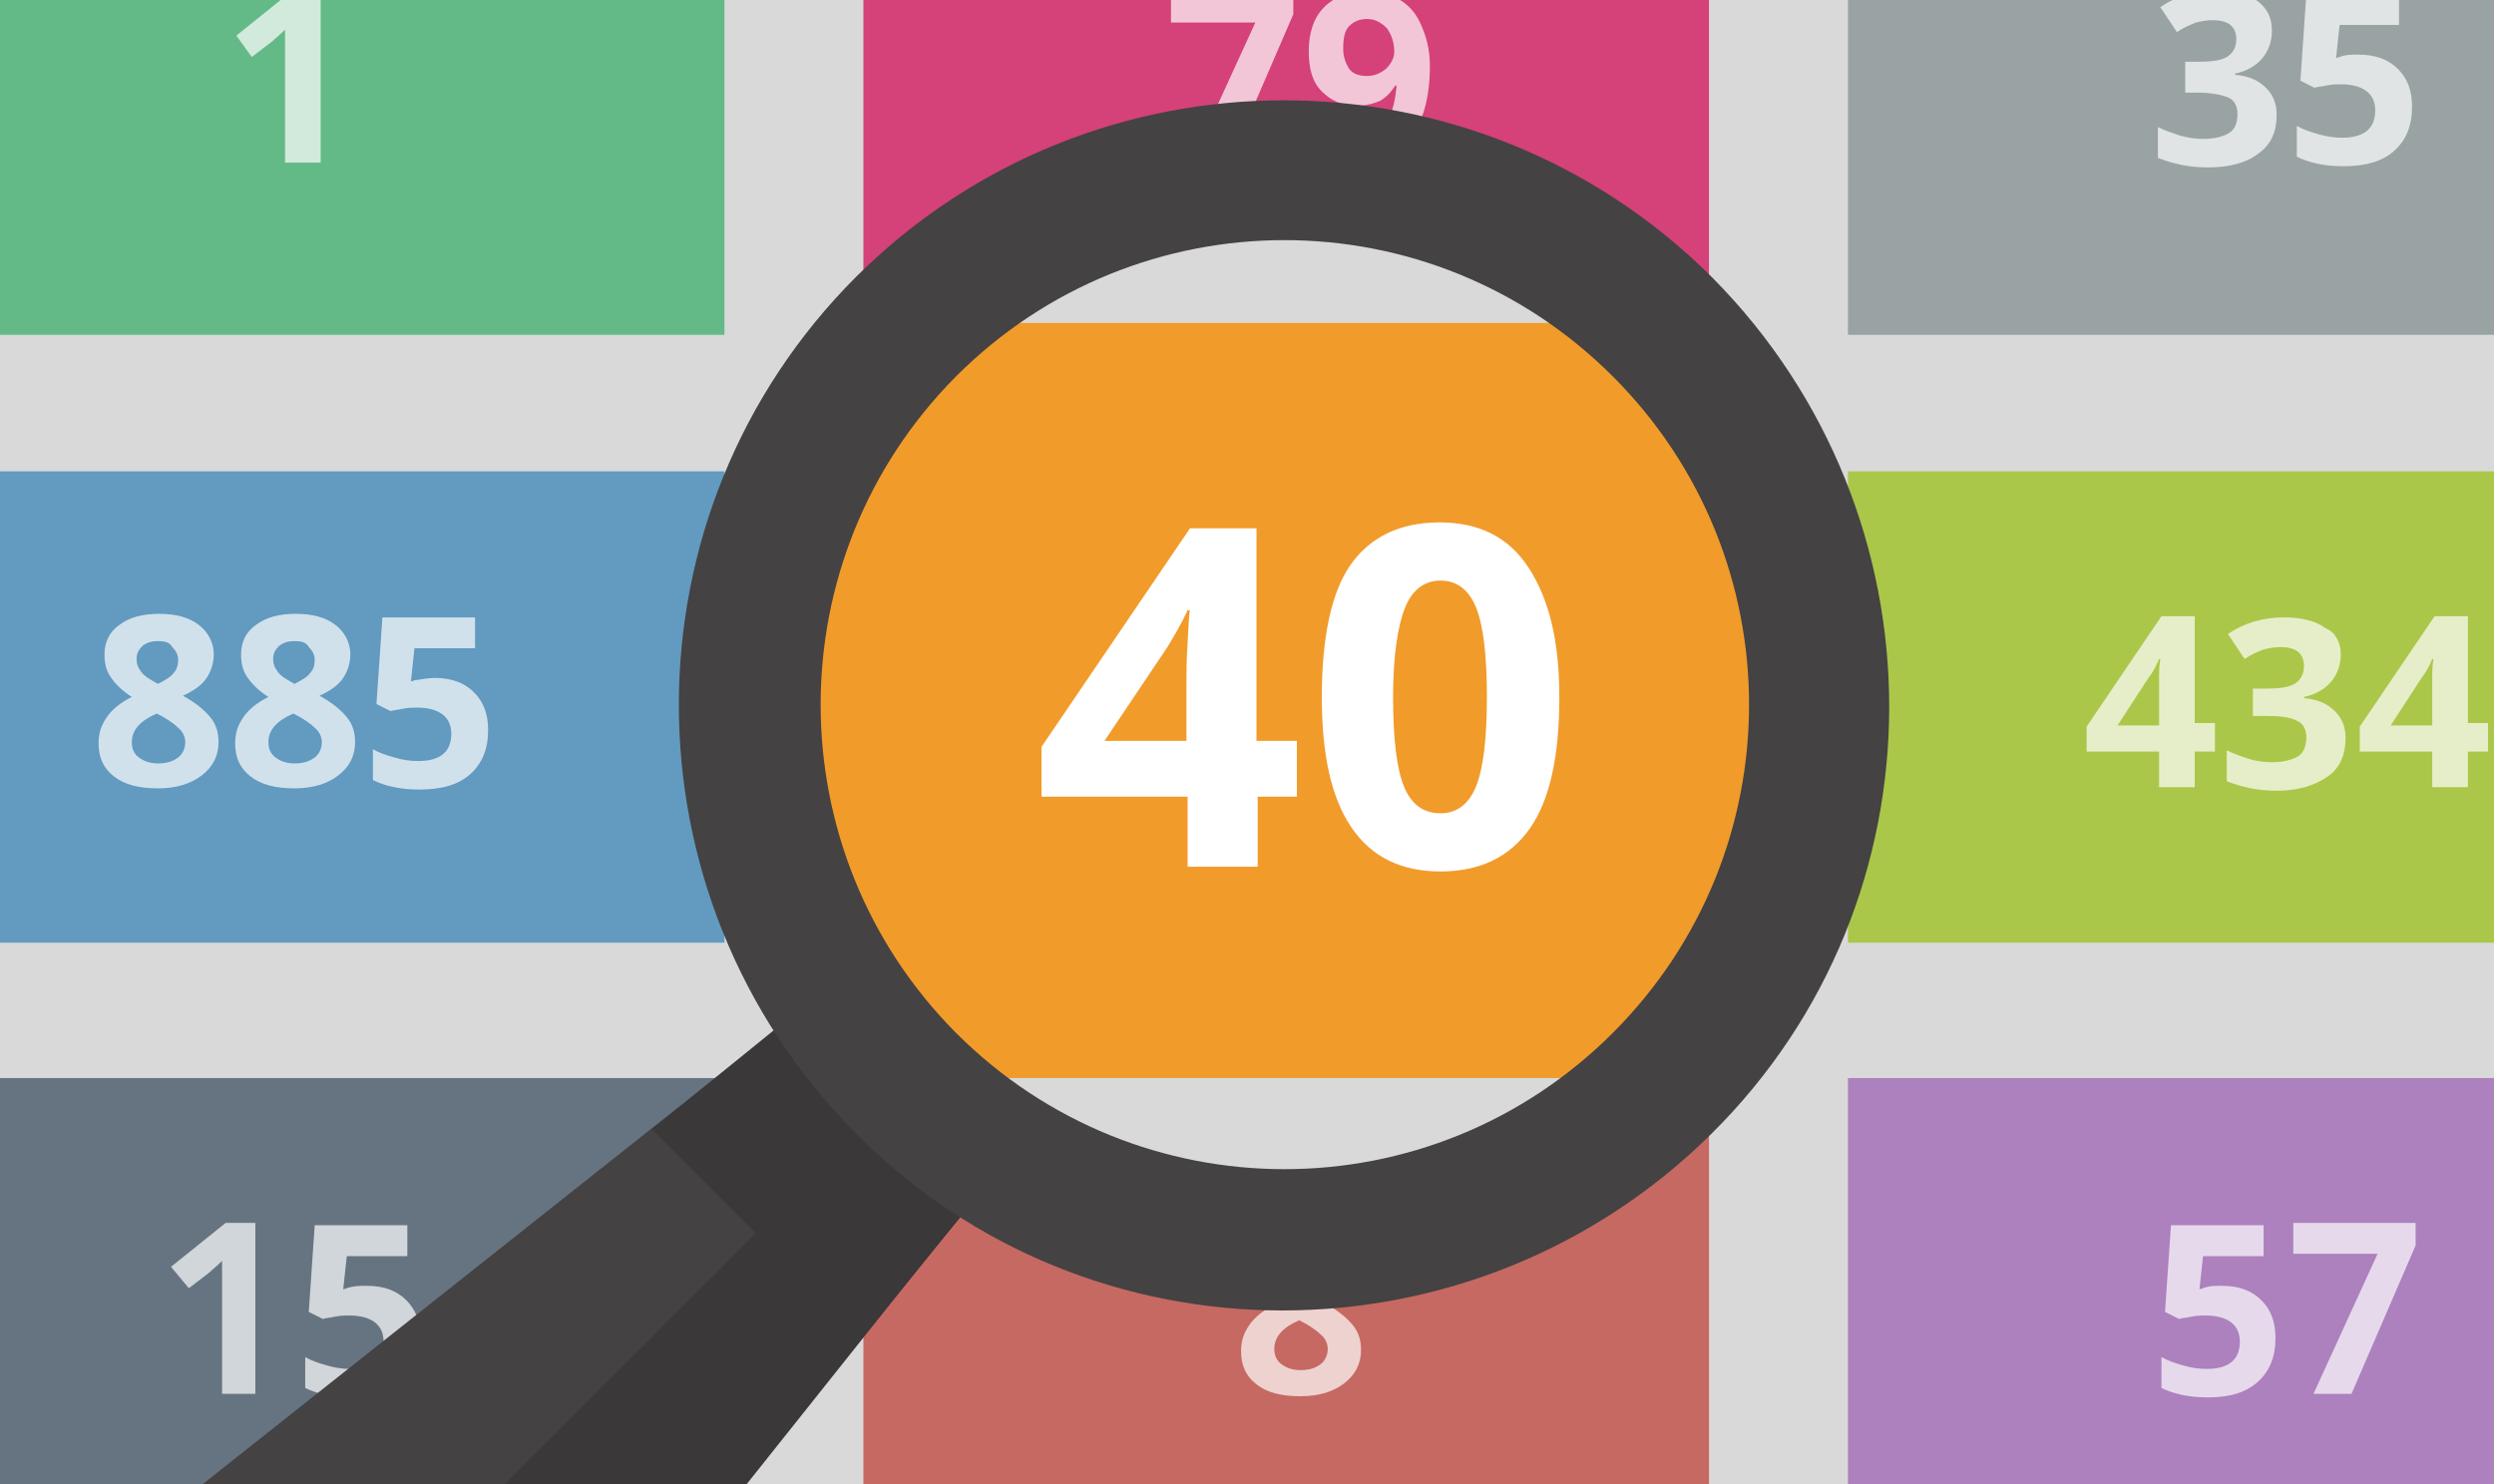
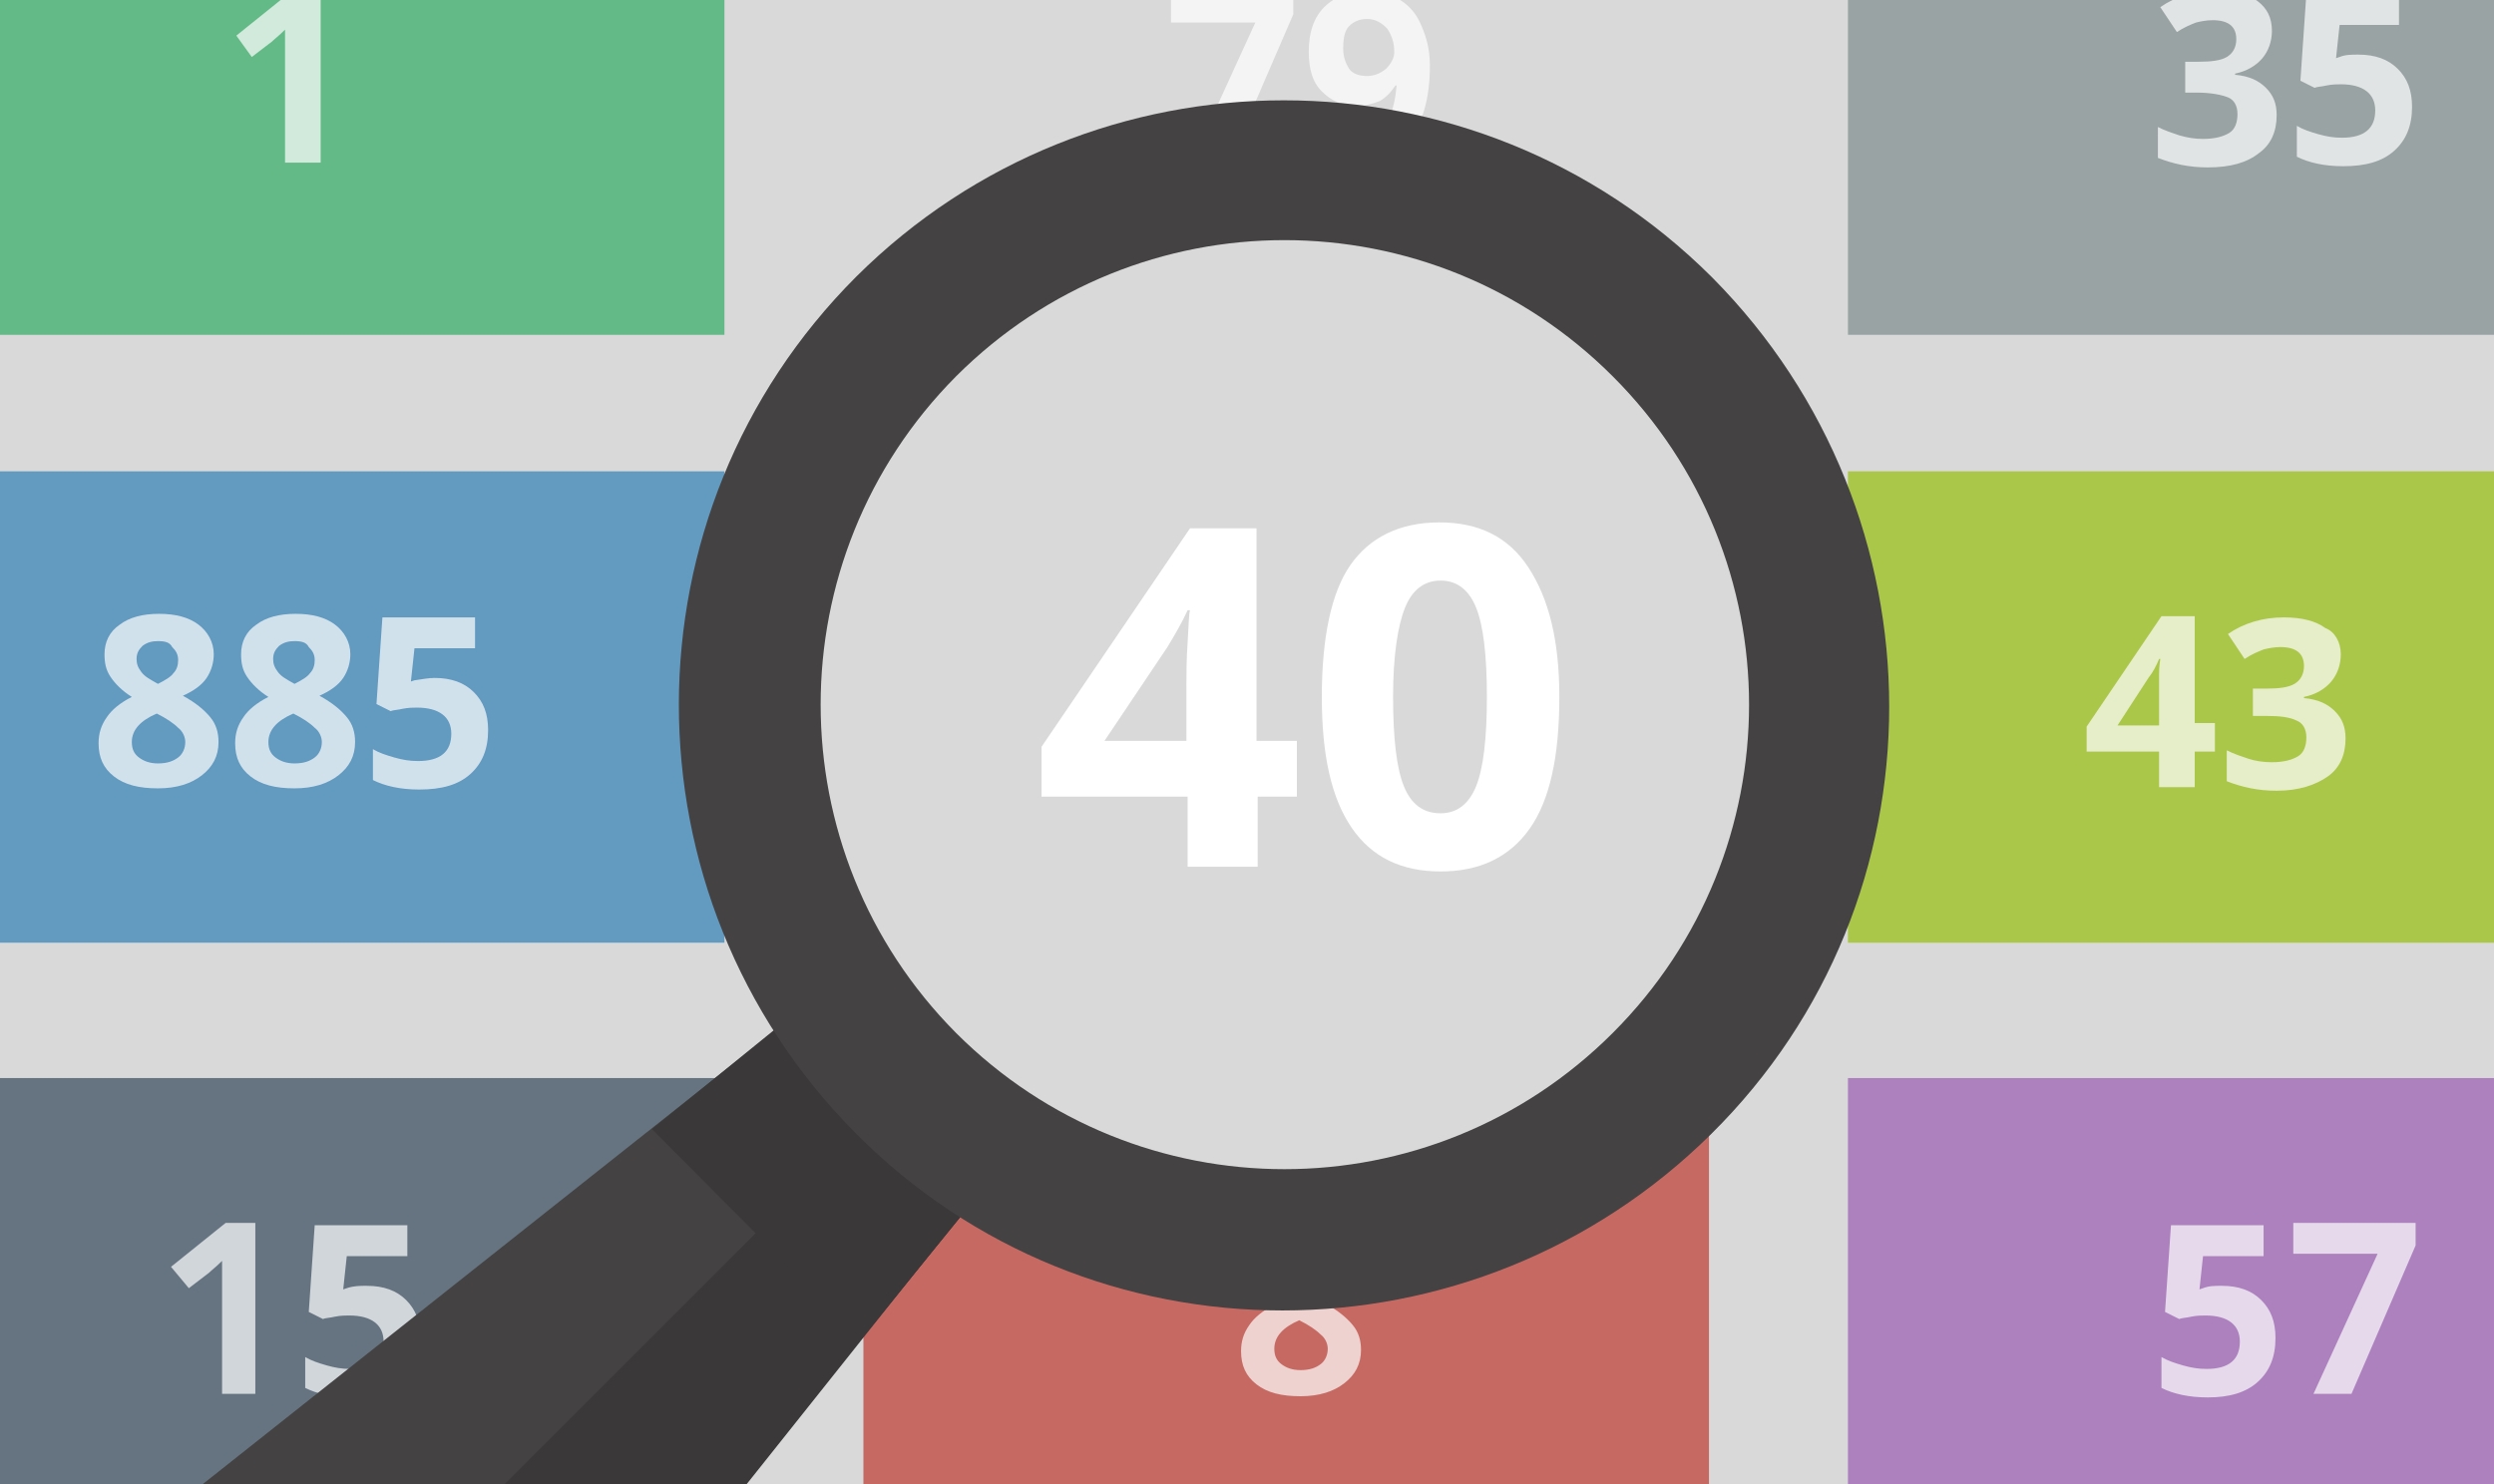
<svg xmlns="http://www.w3.org/2000/svg" id="Layer_1" x="0px" y="0px" viewBox="0 0 210 125" style="enable-background:new 0 0 210 125" xml:space="preserve">
  <rect x="0" y="0" width="210" height="125" fill="#808080" stroke="none" />
  <style type="text/css">.st5{opacity:.7;clip-path:url(#___2_);enable-background:new}.st6{fill:#fff}.st15{fill:#444242}.st16{fill:#3a3839}</style>
  <title>Artboard 8</title>
  <rect id="__" y="0" width="210" height="125" style="opacity:.7;fill:#fff;enable-background:new" />
  <g>
    <defs>
      <rect id="___1_" y="0" width="210" height="125" />
    </defs>
    <rect id="__2_1_" x="-10.3" y="-11.5" width="71.3" height="39.7" style="opacity:.7;clip-path:url(#___2_);fill:#31ad64;enable-background:new" />
    <rect id="__3_1_" x="-10.3" y="39.7" width="71.3" height="39.7" style="opacity:.7;clip-path:url(#___2_);fill:#2f80b6;enable-background:new" />
-     <polygon id="___1_" points="143.9,28.2 108.2,15.6 72.7,28.2 72.7,-11.5 143.9,-11.5 " style="opacity:.7;clip-path:url(#___2_);fill:#d40050;enable-background:new" />
-     <polygon id="__2_1_" points="151.4,79.4 144.6,90.8 71.2,90.8 67.7,79.4 63.5,71.7 63.5,39.7 67.7,34.2 72.7,27.2 143.9,27.2 151.4,36.2 153.1,39.7 153.1,70.7 " style="clip-path:url(#___2_);fill:#f19b2b" />
    <g class="st5">
      <path class="st6" d="M27 13.7h-3V2.5c-.5.5-.9.8-1.1 1l-1.7 1.3L19.9 3l4.6-3.7H27v14.4z" />
    </g>
    <g style="clip-path:url(#___2_);enable-background:new">
      <path class="st6" d="M109.3 67.1h-3.4V73H100v-5.9H87.7v-4.2l12.5-18.4h5.6v17.9h3.4v4.7zm-9.4-4.7v-4.8c0-.8 0-2 .1-3.5s.1-2.4.2-2.7h-.2c-.5 1.1-1.1 2.1-1.7 3.1L93 62.4h6.9z" />
      <path class="st6" d="M131.3 58.7c0 5-.8 8.7-2.5 11.1s-4.2 3.6-7.5 3.6-5.8-1.2-7.5-3.7-2.5-6.1-2.5-11c0-5 .8-8.8 2.4-11.1s4.1-3.6 7.5-3.6c3.3 0 5.8 1.2 7.5 3.8s2.6 6.1 2.6 10.9zm-14 0c0 3.5.3 6 .9 7.5s1.6 2.3 3.1 2.3c1.4 0 2.4-.8 3-2.3s.9-4 .9-7.5-.3-6-.9-7.5-1.6-2.3-3-2.3-2.4.8-3 2.3-1 4-1 7.5z" />
    </g>
    <g class="st5">
      <path class="st6" d="M100.3 13.7l5.4-11.8h-7.1V-.7h10.3v1.9l-5.4 12.5h-3.2z" />
      <path class="st6" d="M120.4 5.5c0 2.8-.6 4.9-1.8 6.3-1.2 1.4-3 2.1-5.4 2.1-.9 0-1.5 0-1.9-.1v-2.4c.6.1 1.1.2 1.7.2 1 0 1.9-.1 2.5-.4.7-.3 1.2-.8 1.5-1.4s.5-1.5.6-2.6h-.1c-.4.6-.8 1-1.3 1.3-.5.2-1.1.4-1.9.4-1.3 0-2.2-.4-3-1.2s-1.1-1.9-1.1-3.4.4-2.8 1.3-3.7c.9-.9 2.1-1.3 3.6-1.3 1.1 0 2 .2 2.8.7.8.5 1.4 1.2 1.8 2.2.4.9.7 2 .7 3.3zm-5.3-3.9c-.6 0-1.1.2-1.5.6-.4.4-.5 1.1-.5 1.9 0 .7.2 1.2.5 1.7.3.4.8.6 1.5.6.6 0 1.1-.2 1.6-.6.4-.4.7-.9.7-1.4 0-.8-.2-1.4-.6-2-.5-.5-1-.8-1.7-.8z" />
    </g>
    <g class="st5">
      <path class="st6" d="M13.4 51.7c1.4 0 2.5.3 3.3.9.8.6 1.3 1.5 1.3 2.5 0 .7-.2 1.4-.6 2-.4.6-1.1 1.1-2 1.5 1.1.6 1.8 1.2 2.3 1.8.5.6.7 1.3.7 2.1 0 1.2-.5 2.1-1.4 2.8-.9.7-2.1 1.1-3.7 1.1s-2.8-.3-3.7-1c-.9-.7-1.3-1.6-1.3-2.8 0-.8.2-1.5.7-2.2.4-.6 1.1-1.2 2.1-1.7-.8-.5-1.4-1.1-1.8-1.7-.4-.6-.5-1.2-.5-1.9 0-1 .4-1.9 1.3-2.5.8-.6 1.9-.9 3.3-.9zm-2.3 10.8c0 .6.2 1 .6 1.3.4.3.9.5 1.6.5.8 0 1.3-.2 1.7-.5.4-.3.6-.8.6-1.3 0-.4-.2-.9-.6-1.2-.4-.4-1-.8-1.8-1.2-1.4.6-2.1 1.4-2.1 2.4zm2.2-8.5c-.5 0-.9.1-1.3.4-.3.3-.5.6-.5 1.1 0 .4.1.7.4 1.1s.7.6 1.4 1c.6-.3 1.1-.6 1.3-.9.3-.3.4-.7.4-1.1 0-.5-.2-.8-.5-1.1-.2-.4-.6-.5-1.2-.5z" />
      <path class="st6" d="M24.9 51.7c1.4 0 2.5.3 3.3.9.8.6 1.3 1.5 1.3 2.5 0 .7-.2 1.4-.6 2-.4.6-1.1 1.1-2 1.5 1.1.6 1.8 1.2 2.3 1.8.5.6.7 1.3.7 2.1 0 1.2-.5 2.1-1.4 2.8-.9.7-2.1 1.1-3.7 1.1s-2.8-.3-3.7-1c-.9-.7-1.3-1.6-1.3-2.8 0-.8.2-1.5.7-2.2.4-.6 1.1-1.2 2.1-1.7-.8-.5-1.4-1.1-1.8-1.7-.4-.6-.5-1.2-.5-1.9 0-1 .4-1.9 1.3-2.5.8-.6 1.9-.9 3.3-.9zm-2.3 10.8c0 .6.2 1 .6 1.3.4.3.9.5 1.6.5.8 0 1.3-.2 1.7-.5.4-.3.6-.8.6-1.3 0-.4-.2-.9-.6-1.2-.4-.4-1-.8-1.8-1.2-1.4.6-2.1 1.4-2.1 2.4zm2.2-8.5c-.5 0-.9.1-1.3.4-.3.3-.5.6-.5 1.1 0 .4.1.7.4 1.1s.7.6 1.4 1c.6-.3 1.1-.6 1.3-.9.3-.3.4-.7.4-1.1 0-.5-.2-.8-.5-1.1-.2-.4-.6-.5-1.2-.5z" />
      <path class="st6" d="M36.6 57.1c1.4 0 2.5.4 3.3 1.2.8.8 1.2 1.8 1.2 3.2 0 1.6-.5 2.8-1.5 3.7-1 .9-2.4 1.3-4.3 1.3-1.6 0-2.9-.3-3.9-.8v-2.6c.5.3 1.1.5 1.8.7.7.2 1.3.3 2 .3 1.9 0 2.8-.8 2.8-2.3 0-1.4-1-2.2-2.9-2.2-.3 0-.7 0-1.2.1-.4.1-.8.1-1 .2l-1.2-.6.5-7.3H40v2.6h-5.1l-.3 2.8.3-.1c.7-.1 1.2-.2 1.7-.2z" />
    </g>
    <rect id="__4_1_" x="155.6" y="-11.5" width="71.3" height="39.7" style="opacity:.7;clip-path:url(#___2_);fill:#7e8c8d;enable-background:new" />
    <rect id="__5_1_" x="155.6" y="39.7" width="71.3" height="39.7" style="opacity:.7;clip-path:url(#___2_);fill:#97bf0d;enable-background:new" />
    <g class="st5">
      <path class="st6" d="M186.5 63.3h-1.7v3h-3v-3h-6.1v-2.1l6.3-9.3h2.8v9h1.7v2.4zm-4.7-2.3v-4.2c0-.8.1-1.2.1-1.3h-.1c-.2.5-.5 1.1-.9 1.6l-2.6 4h3.5z" />
      <path class="st6" d="M197.1 55.1c0 .9-.3 1.7-.8 2.3-.5.6-1.3 1.1-2.3 1.3v.1c1.2.1 2 .5 2.6 1.1.6.6.9 1.3.9 2.3 0 1.4-.5 2.5-1.5 3.2s-2.4 1.2-4.3 1.2c-1.6 0-2.9-.3-4.2-.8v-2.6c.6.3 1.2.5 1.8.7s1.3.3 2 .3c1 0 1.7-.2 2.2-.5.5-.3.7-.9.7-1.6 0-.7-.3-1.2-.8-1.4-.6-.3-1.4-.4-2.6-.4h-1.1V58h1.1c1.1 0 1.9-.1 2.4-.4.5-.3.8-.8.8-1.5 0-1.1-.7-1.6-2-1.6-.5 0-1 .1-1.4.2-.5.2-1 .4-1.6.8l-1.4-2.1c1.3-.9 2.9-1.4 4.7-1.4 1.5 0 2.7.3 3.5.9.8.3 1.3 1.2 1.3 2.2z" />
-       <path class="st6" d="M209.5 63.3h-1.7v3h-3v-3h-6.1v-2.1l6.3-9.3h2.8v9h1.7v2.4zm-4.7-2.3v-4.2c0-.8.1-1.2.1-1.3h-.1c-.2.5-.5 1.1-.9 1.6l-2.6 4h3.5z" />
    </g>
    <g class="st5">
      <path class="st6" d="M191.3 2.6c0 .9-.3 1.7-.8 2.3-.5.6-1.3 1.1-2.3 1.3v.1c1.2.1 2 .5 2.6 1.1.6.6.9 1.3.9 2.3 0 1.4-.5 2.5-1.5 3.2-1 .8-2.4 1.2-4.3 1.2-1.6 0-2.9-.3-4.2-.8v-2.6c.6.3 1.2.5 1.8.7.7.2 1.3.3 2 .3 1 0 1.7-.2 2.2-.5.5-.3.7-.9.7-1.6 0-.7-.3-1.2-.8-1.4s-1.4-.4-2.6-.4h-1V5.2h1.1c1.1 0 1.9-.1 2.4-.4.5-.3.8-.8.8-1.5 0-1.1-.7-1.6-2-1.6-.5 0-1 .1-1.4.2-.5.2-1 .4-1.6.8L181.9.6c1.3-.9 2.9-1.4 4.7-1.4 1.5 0 2.7.3 3.5.9.8.6 1.2 1.4 1.2 2.5z" />
      <path class="st6" d="M198.6 4.6c1.4 0 2.5.4 3.3 1.2.8.8 1.2 1.8 1.2 3.2 0 1.6-.5 2.8-1.5 3.7-1 .9-2.4 1.3-4.3 1.3-1.6 0-2.9-.3-3.9-.8v-2.6c.5.3 1.1.5 1.8.7.7.2 1.3.3 2 .3 1.9 0 2.8-.8 2.8-2.3 0-1.4-1-2.2-2.9-2.2-.3 0-.7 0-1.2.1-.4.1-.8.1-1 .2l-1.2-.6.5-7.3h7.8v2.6h-5l-.3 2.8.3-.1c.5-.2 1-.2 1.6-.2z" />
    </g>
    <rect id="__6_1_" x="-10.3" y="90.8" width="71.3" height="39.7" style="opacity:.7;clip-path:url(#___2_);fill:#35495d;enable-background:new" />
    <polygon id="__3_1_" points="143.9,130.5 72.7,130.5 72.7,90.8 109.9,104.3 143.9,90.8 " style="opacity:.7;clip-path:url(#___2_);fill:#be3a30;enable-background:new" />
    <g class="st5">
      <path class="st6" d="M109.6 102.9c1.4 0 2.5.3 3.3.9.8.6 1.3 1.5 1.3 2.5 0 .7-.2 1.4-.6 2-.4.6-1.1 1.1-2 1.5 1.1.6 1.8 1.2 2.3 1.8s.7 1.3.7 2.1c0 1.2-.5 2.1-1.4 2.8-.9.7-2.1 1.1-3.7 1.1s-2.8-.3-3.7-1c-.9-.7-1.3-1.6-1.3-2.8 0-.8.2-1.5.7-2.2.4-.6 1.1-1.2 2.1-1.7-.8-.5-1.4-1.1-1.8-1.7-.4-.6-.5-1.2-.5-1.9 0-1 .4-1.9 1.3-2.5.8-.6 1.9-.9 3.3-.9zm-2.3 10.7c0 .6.2 1 .6 1.3.4.3.9.5 1.6.5.8 0 1.3-.2 1.7-.5.4-.3.6-.8.6-1.3 0-.4-.2-.9-.6-1.2-.4-.4-1-.8-1.8-1.2-1.4.6-2.1 1.4-2.1 2.4zm2.2-8.5c-.5 0-.9.1-1.3.4-.3.3-.5.6-.5 1.1 0 .4.1.7.4 1.1.3.3.7.6 1.4 1 .6-.3 1.1-.6 1.3-.9.3-.3.4-.7.4-1.1 0-.5-.2-.8-.5-1.1-.2-.4-.6-.5-1.2-.5z" />
    </g>
    <g class="st5">
      <path class="st6" d="M21.7 117.4h-3v-11.2c-.5.5-.9.8-1.1 1l-1.7 1.3-1.5-1.8L19 103h2.5v14.4z" />
      <path class="st6" d="M30.9 108.3c1.4 0 2.5.4 3.3 1.2.8.8 1.2 1.8 1.2 3.2 0 1.6-.5 2.8-1.5 3.7-1 .9-2.4 1.3-4.3 1.3-1.6 0-2.9-.3-3.9-.8v-2.6c.5.3 1.1.5 1.8.7.7.2 1.3.3 2 .3 1.9 0 2.8-.8 2.8-2.3 0-1.4-1-2.2-2.9-2.2-.3 0-.7 0-1.2.1-.4.1-.8.1-1 .2l-1.2-.6.5-7.3h7.8v2.6h-5.1l-.3 2.8.3-.1c.6-.2 1.1-.2 1.7-.2z" />
    </g>
    <rect id="__7_1_" x="155.6" y="90.8" width="71.3" height="39.7" style="opacity:.7;clip-path:url(#___2_);fill:#995cb3;enable-background:new" />
    <g class="st5">
      <path class="st6" d="M187.1 108.3c1.4 0 2.5.4 3.3 1.2s1.2 1.8 1.2 3.2c0 1.6-.5 2.8-1.5 3.7-1 .9-2.4 1.3-4.2 1.3-1.6 0-2.9-.3-3.9-.8v-2.6c.5.3 1.1.5 1.8.7.7.2 1.3.3 2 .3 1.9 0 2.8-.8 2.8-2.3 0-1.4-1-2.2-2.9-2.2-.3 0-.7 0-1.2.1-.4.1-.8.1-1 .2l-1.2-.6.5-7.3h7.8v2.6h-5.1l-.3 2.8.3-.1c.5-.2 1-.2 1.6-.2z" />
      <path class="st6" d="M194.8 117.4l5.4-11.8h-7.1V103h10.3v1.9l-5.4 12.5h-3.2z" />
    </g>
    <g id="_grewwqfwe__1_" style="clip-path:url(#___2_)">
      <g id="_grewwqfwe_2_1_">
        <polygon id="__4_1_" points="72.5,112.8 63.7,103.8 77.6,89.9 85,97.4 " style="fill:#262626" />
        <g id="_grewwqfwe_3_1_">
          <path id="__5_1_" class="st15" d="M8.3 159.2c7.5 7.5 19.7 7.5 27.2 0l.7-.7 49.2-62.2-14.2-14.2L9 131.4c-7.9 7.1-8.5 19.3-1.4 27.1.2.3.4.5.7.7z" />
          <g id="_grewwqfwe_4_1_">
            <g id="_grewwqfwe_5_1_">
              <path id="__6_1_" class="st16" d="M8.3 159.2l71.6-71.6 7.1 7.1-50.8 63.8C29 166.4 16.9 167 9 159.9c-.3-.2-.5-.4-.7-.7z" />
              <polygon id="__7_1_" class="st16" points="72.5,112.8 54.9,95.1 70.3,82.6 85,97.4 " />
            </g>
            <path id="vegr__1_" class="st15" d="M72.1 23.3C52.2 43.2 52.2 75.4 72 95.4s52.1 19.9 72.1.1 19.9-52.1.1-72.1l-.1-.1c-19.9-19.8-52.1-19.8-72 0zm8.4 8.4c15.3-15.3 40-15.3 55.3 0s15.3 40 0 55.3c-15.3 15.3-40 15.3-55.3 0-15.2-15.3-15.2-40 0-55.3z" />
          </g>
        </g>
      </g>
    </g>
  </g>
</svg>